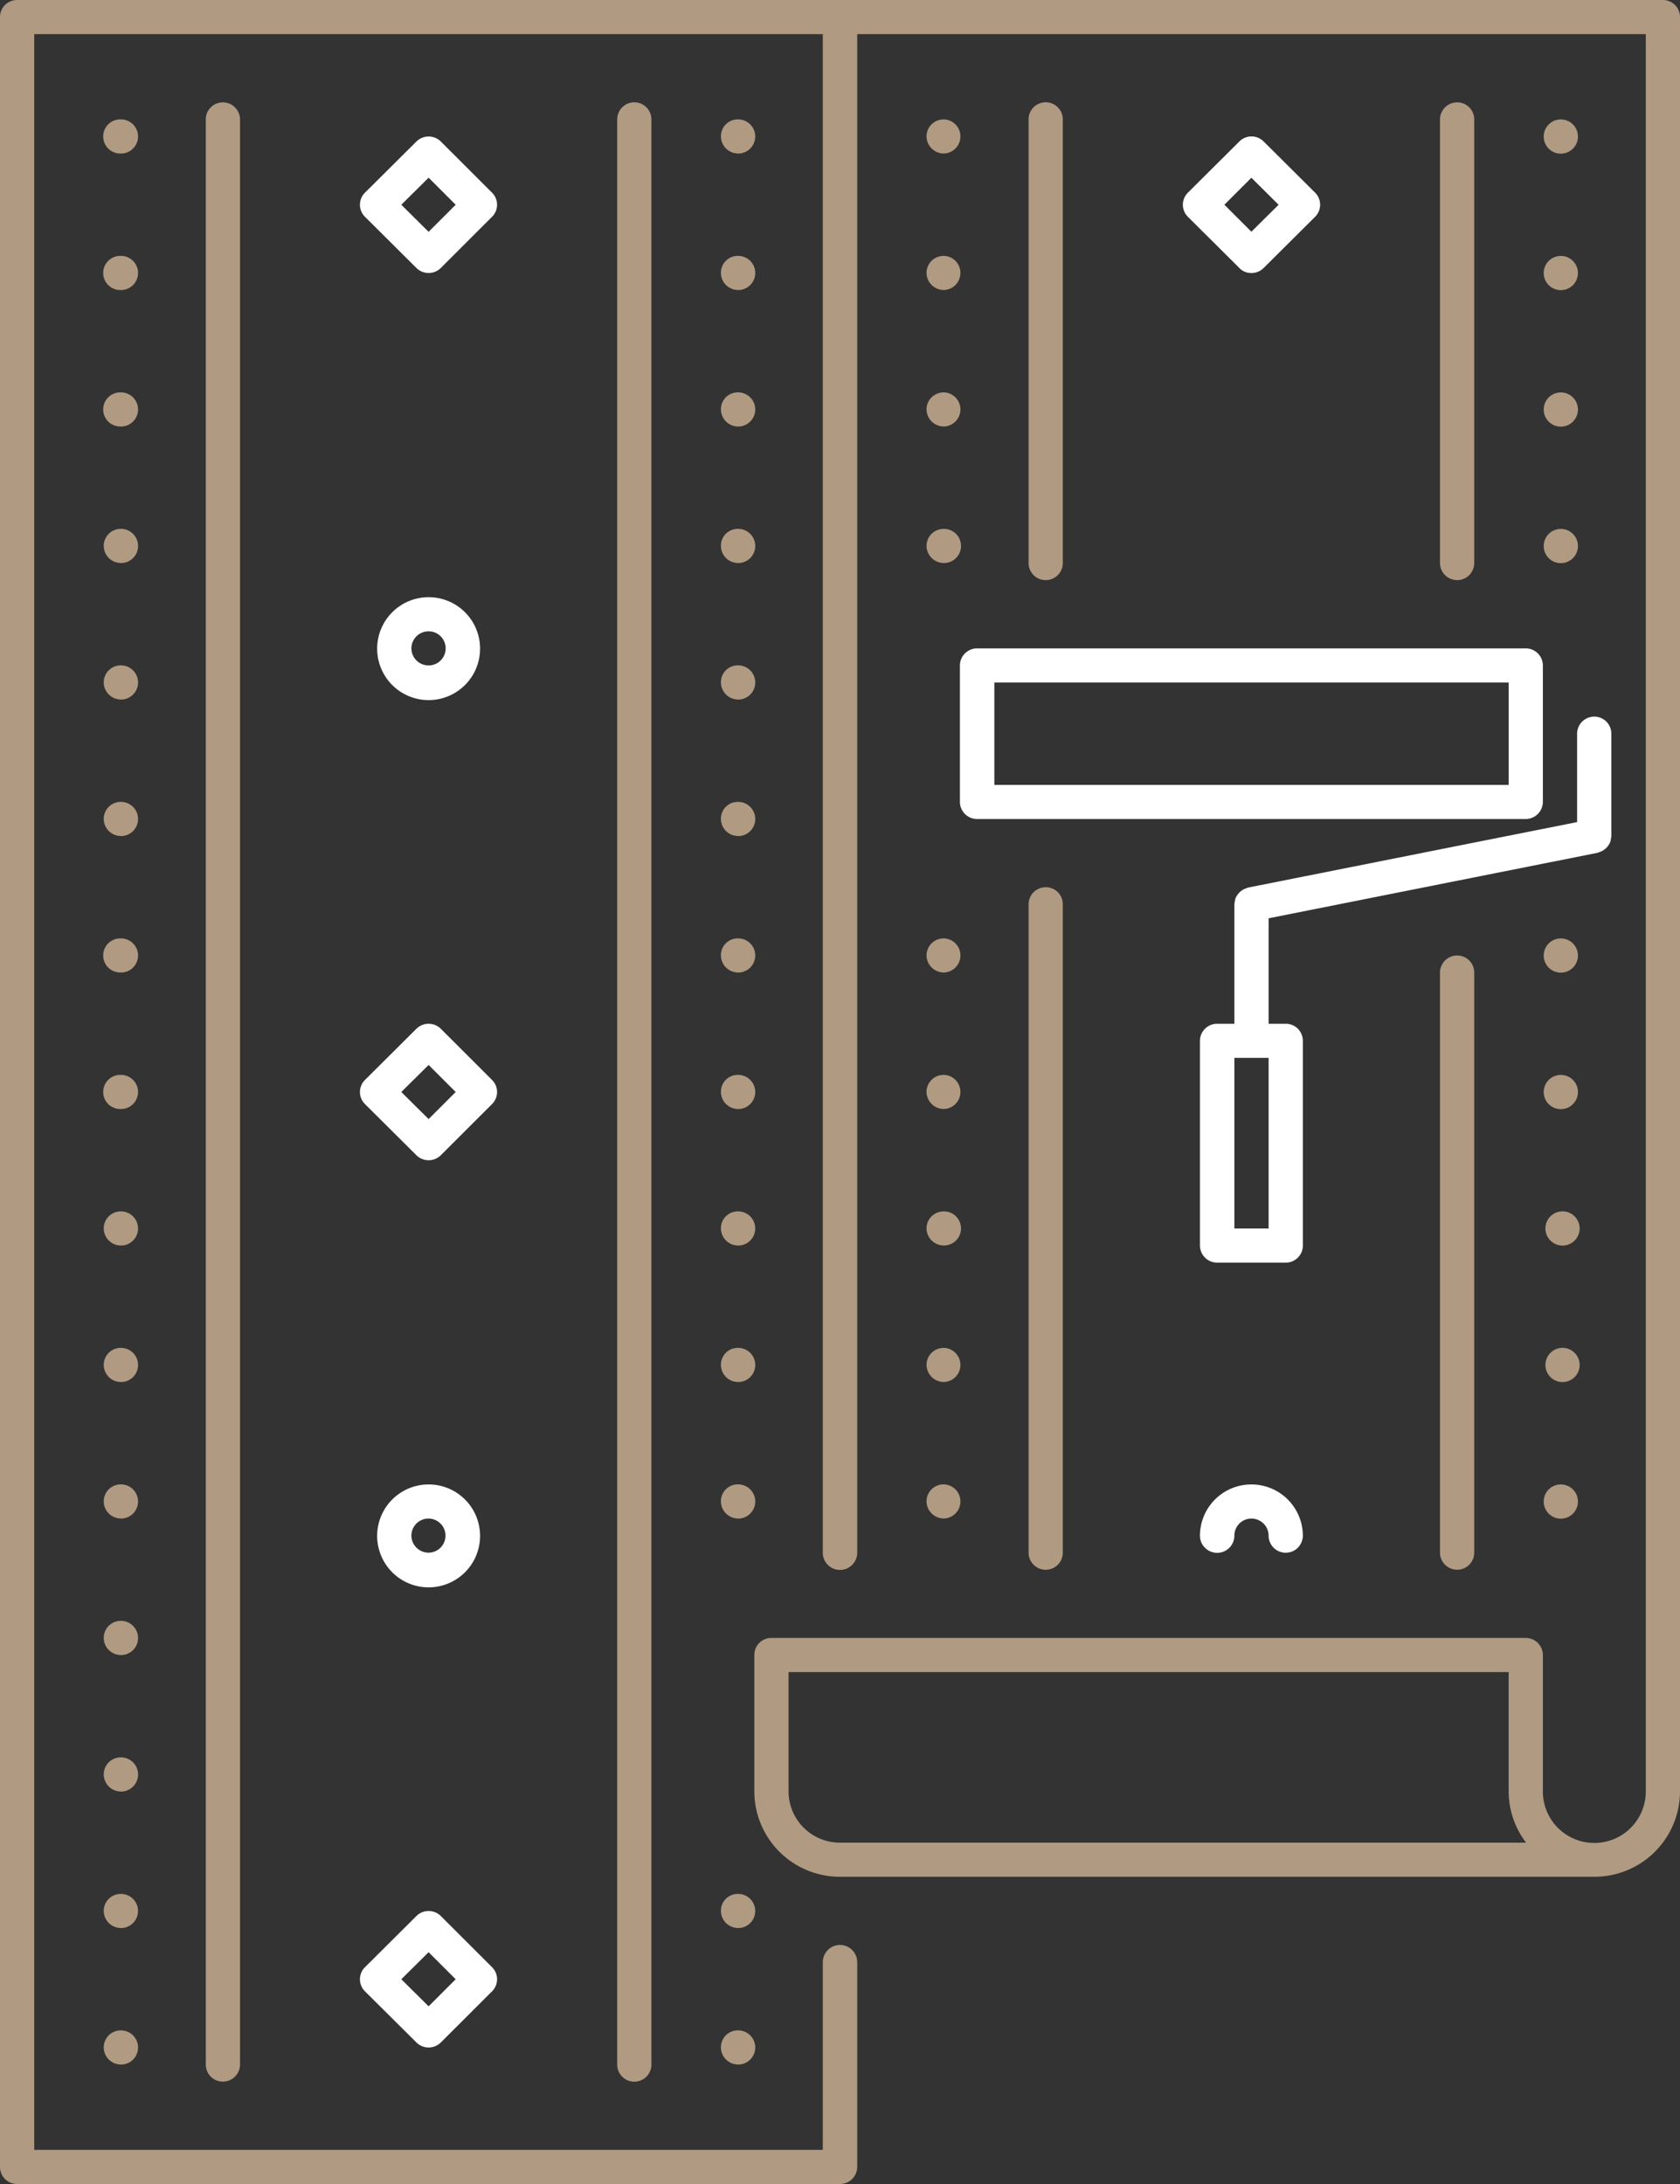
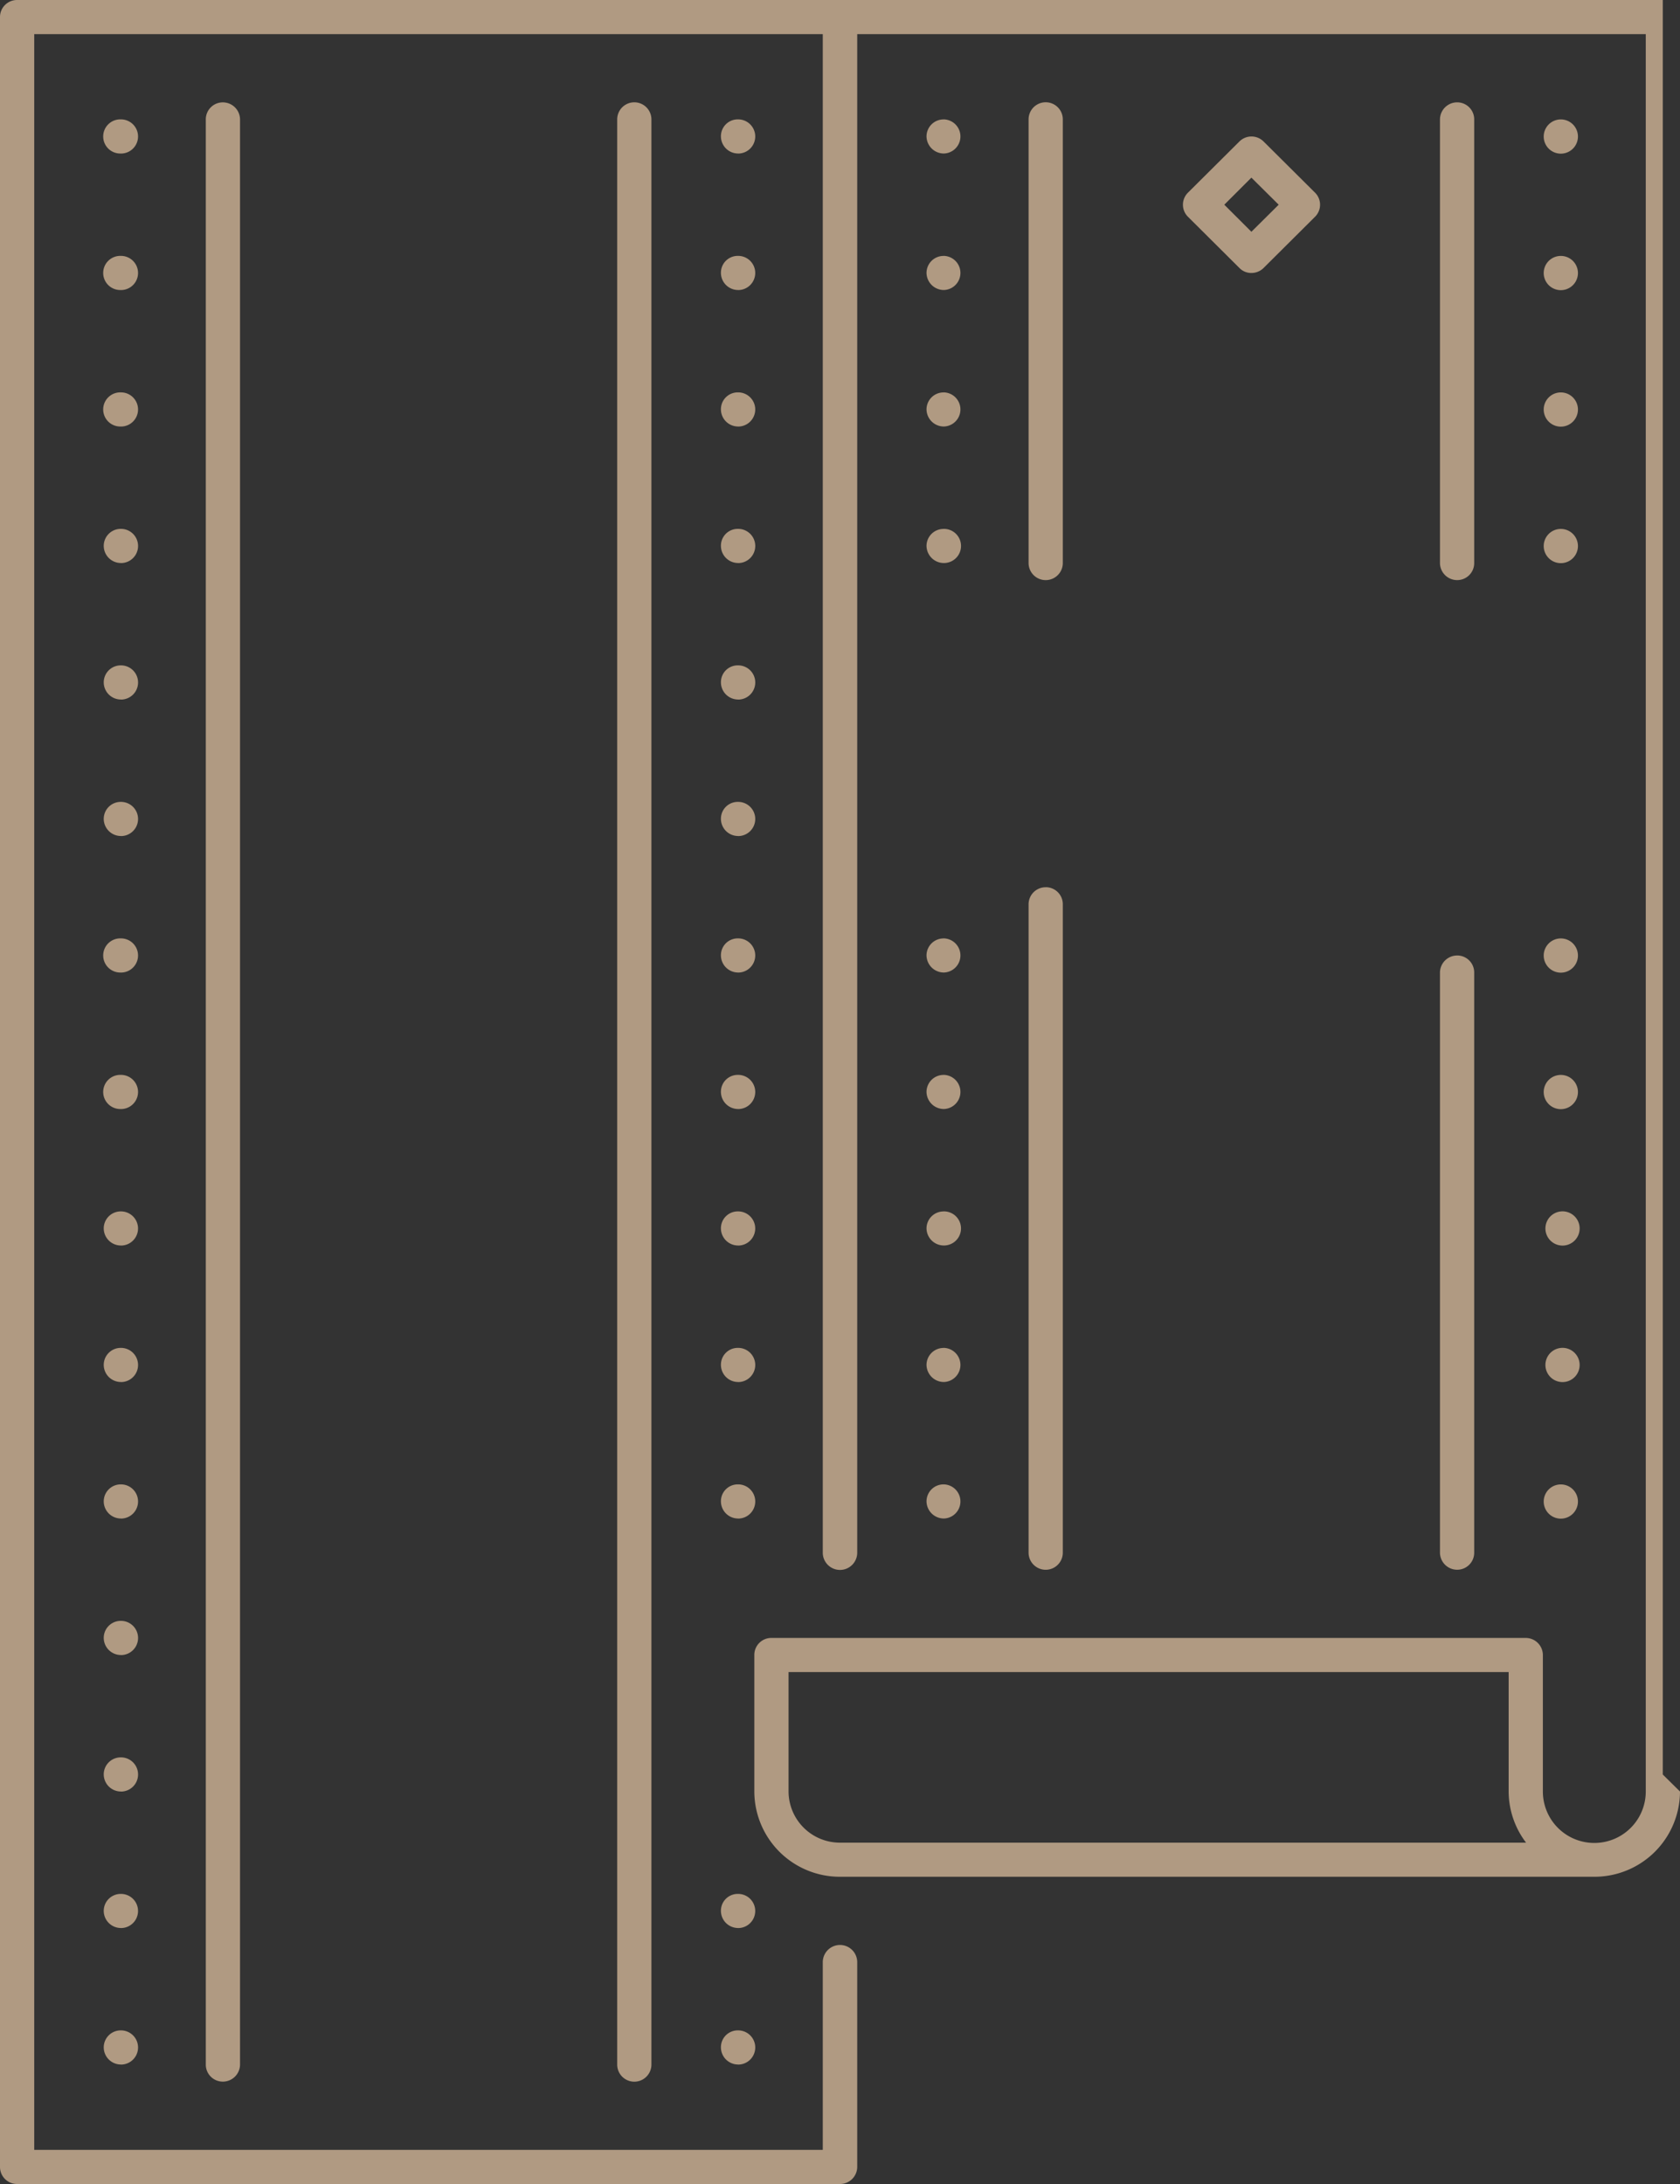
<svg xmlns="http://www.w3.org/2000/svg" data-name="collection icon" width="80" height="104">
  <rect width="100%" height="100%" fill="#333333" stroke="none" />
-   <path data-name="Фигура 2" d="M74.32 5.687h.01a.815.815 0 1 1-.01 0zm0 6.5h.01a.815.815 0 1 1-.01 0zm0 6.5h.01a.815.815 0 1 1-.01 0zm0 6.5h.01a.815.815 0 1 1-.01 0zm0 19.5h.01a.815.815 0 1 1-.01 0zm0 6.5h.01a.815.815 0 1 1-.01 0zm0 6.5h.01a.815.815 0 1 1-.01.001zm.01 13a.815.815 0 1 1-.01 0h.01zm-.01-6.5h.01a.815.815 0 1 1-.01.001zm-4.93-18.688a.809.809 0 0 1 .81.812v27.625a.809.809 0 0 1-.81.813.818.818 0 0 1-.82-.812V46.312a.818.818 0 0 1 .82-.812zm-.82-39.813a.818.818 0 0 1 .82-.812.809.809 0 0 1 .81.812v21.125a.809.809 0 0 1-.81.813.818.818 0 0 1-.82-.812V5.687zm-8.4 1.051l2.45 2.437a.808.808 0 0 1 0 1.149l-2.45 2.438a.82.82 0 0 1-.58.238.781.781 0 0 1-.57-.238l-2.45-2.438a.808.808 0 0 1 0-1.149l2.45-2.437a.814.814 0 0 1 1.15.001zm-.58 4.3l1.3-1.289-1.3-1.289-1.29 1.289zM49.8 42.248a.81.81 0 0 1 .81.813v30.875a.815.815 0 0 1-1.63 0V43.063a.812.812 0 0 1 .82-.813zm-.82-36.563a.815.815 0 0 1 1.63 0V26.81a.815.815 0 0 1-1.63 0V5.687zm-4.05 0h.02a.813.813 0 0 1 0 1.625.826.826 0 0 1-.83-.812.81.81 0 0 1 .81-.811zm0 6.5h.02a.813.813 0 0 1 0 1.625.826.826 0 0 1-.83-.812.81.81 0 0 1 .81-.811zm0 6.5h.02a.813.813 0 0 1 0 1.625.826.826 0 0 1-.83-.812.81.81 0 0 1 .81-.811zm0 6.5h.02a.813.813 0 0 1 0 1.626.827.827 0 0 1-.83-.813.81.81 0 0 1 .81-.811zm0 19.5h.02a.813.813 0 0 1 0 1.625.826.826 0 0 1-.83-.812.81.81 0 0 1 .81-.811zm0 6.5h.02a.813.813 0 0 1 0 1.625.826.826 0 0 1-.83-.812.81.81 0 0 1 .81-.811zm0 6.5h.02a.812.812 0 0 1 0 1.624.826.826 0 0 1-.83-.812.809.809 0 0 1 .81-.809zm.02 13a.813.813 0 0 1 0 1.625.827.827 0 0 1-.83-.813.809.809 0 0 1 .81-.812h.02zm-.02-6.5h.02a.813.813 0 0 1 0 1.625.827.827 0 0 1-.83-.813.809.809 0 0 1 .81-.809zM5.76 98.31a.818.818 0 0 1-.82-.813.809.809 0 0 1 .81-.812h.01a.814.814 0 1 1 0 1.628zm0-6.5a.818.818 0 0 1-.82-.812.809.809 0 0 1 .81-.812h.01a.813.813 0 1 1 0 1.626zm0-6.5a.818.818 0 0 1-.82-.813.81.81 0 0 1 .81-.813h.01a.814.814 0 1 1 0 1.629zm0-6.5a.818.818 0 0 1-.82-.813.81.81 0 0 1 .81-.813h.01a.814.814 0 1 1 0 1.629zm0-6.5a.818.818 0 0 1-.82-.813.809.809 0 0 1 .81-.812h.01a.814.814 0 1 1 0 1.628zm0-6.5a.818.818 0 0 1-.82-.813.809.809 0 0 1 .81-.812h.01a.814.814 0 1 1 0 1.628zm0-6.5a.818.818 0 0 1-.82-.812.809.809 0 0 1 .81-.812h.01a.813.813 0 1 1 0 1.626zm0-6.5a.813.813 0 1 1-.01-1.625h.01a.813.813 0 1 1 0 1.627zm0-6.5a.813.813 0 1 1-.01-1.625h.01a.813.813 0 1 1 0 1.627zm0-6.5a.818.818 0 0 1-.82-.813.809.809 0 0 1 .81-.812h.01a.814.814 0 1 1 0 1.628zm0-6.5a.818.818 0 0 1-.82-.813.81.81 0 0 1 .81-.813h.01a.814.814 0 1 1 0 1.629zm0-6.5a.818.818 0 0 1-.82-.813.81.81 0 0 1 .81-.813h.01a.814.814 0 1 1 0 1.629zm0-6.5a.813.813 0 1 1-.01-1.625h.01a.813.813 0 1 1 0 1.627zm0-13a.813.813 0 1 1-.01-1.625h.01a.813.813 0 1 1 0 1.627zm0 6.5a.813.813 0 1 1-.01-1.625h.01a.813.813 0 1 1 0 1.627zm4.04 84.5V5.687a.809.809 0 0 1 .81-.812.818.818 0 0 1 .82.812v92.626a.818.818 0 0 1-.82.812.809.809 0 0 1-.81-.812zm19.59 0V5.687a.815.815 0 0 1 1.63 0v92.626a.815.815 0 0 1-1.63 0zm5.76 0a.818.818 0 0 1-.82-.813.8.8 0 0 1 .8-.812h.02a.814.814 0 1 1 0 1.628zm0-6.5a.818.818 0 0 1-.82-.812.8.8 0 0 1 .8-.812h.02a.813.813 0 1 1 0 1.626zm0-19.5a.818.818 0 0 1-.82-.813.8.8 0 0 1 .8-.812h.02a.814.814 0 1 1 0 1.628zm0-6.5a.818.818 0 0 1-.82-.813.8.8 0 0 1 .8-.812h.02a.814.814 0 1 1 0 1.628zm0-6.5a.818.818 0 0 1-.82-.812.8.8 0 0 1 .8-.812h.02a.813.813 0 1 1 0 1.626zm0-6.5a.818.818 0 0 1-.82-.812.8.8 0 0 1 .8-.813h.02a.813.813 0 1 1 0 1.627zm0-6.5a.818.818 0 0 1-.82-.812.8.8 0 0 1 .8-.813h.02a.813.813 0 1 1 0 1.627zm0-6.5a.818.818 0 0 1-.82-.813.8.8 0 0 1 .8-.812h.02a.814.814 0 1 1 0 1.628zm0-6.5a.818.818 0 0 1-.82-.813.8.8 0 0 1 .8-.813h.02a.814.814 0 1 1 0 1.629zm0-6.5a.818.818 0 0 1-.82-.813.8.8 0 0 1 .8-.813h.02a.814.814 0 1 1 0 1.629zm0-6.5a.818.818 0 0 1-.82-.812.8.8 0 0 1 .8-.813h.02a.813.813 0 1 1 0 1.627zm0-13a.818.818 0 0 1-.82-.812.8.8 0 0 1 .8-.813h.02a.813.813 0 1 1 0 1.627zm0 6.5a.818.818 0 0 1-.82-.812.8.8 0 0 1 .8-.813h.02a.813.813 0 1 1 0 1.627zM80 85.31a4.074 4.074 0 0 1-4.08 4.06H40a4.074 4.074 0 0 1-4.08-4.06v-6.5a.809.809 0 0 1 .81-.813h35.92a.818.818 0 0 1 .82.813v6.5a2.45 2.45 0 0 0 4.9 0V1.625H40.82v72.313a.82.82 0 0 1-1.64 0V1.625H1.63v100.75h37.55v-8.937a.82.82 0 0 1 1.64 0v9.75A.818.818 0 0 1 40 104H.82a.811.811 0 0 1-.82-.812V.812A.811.811 0 0 1 .82 0h78.36a.811.811 0 0 1 .82.812v84.5zm-8.16 0v-5.688H37.55v5.687A2.447 2.447 0 0 0 40 87.746h32.67a4.055 4.055 0 0 1-.83-2.433z" fill-rule="evenodd" fill="#b09a82" />
-   <path data-name="Фигура 2 копия" d="M76.72 39.89l-.03.165c-.01.054-.04.093-.06.136s-.06.089-.09.13a.668.668 0 0 1-.11.109 1.248 1.248 0 0 1-.12.084.764.764 0 0 1-.16.064.287.287 0 0 1-.07.031l-15.67 3.119v5.022h.81a.811.811 0 0 1 .82.813v9.749a.811.811 0 0 1-.82.813h-3.26a.818.818 0 0 1-.82-.813v-9.749a.818.818 0 0 1 .82-.813h.82v-5.688c0-.028.01-.052.01-.08l.03-.16c.01-.052.04-.1.06-.14s.06-.087.09-.127a.679.679 0 0 1 .11-.111 1.067 1.067 0 0 1 .12-.082.671.671 0 0 1 .16-.065.713.713 0 0 1 .07-.031l15.67-3.119v-4.209a.818.818 0 0 1 .82-.813.809.809 0 0 1 .81.813v4.875c0 .027-.01.051-.01.077zM58.78 58.5h1.63v-8.125h-1.63V58.5zM72.65 39H46.53a.818.818 0 0 1-.82-.813v-6.5a.818.818 0 0 1 .82-.812h26.12a.818.818 0 0 1 .82.812v6.5a.818.818 0 0 1-.82.813zm-.81-6.5H47.35v4.875h24.49V32.5zm-9.22-22.176l-2.45 2.438a.82.82 0 0 1-.58.238.781.781 0 0 1-.57-.238l-2.45-2.438a.808.808 0 0 1 0-1.149l2.45-2.437a.814.814 0 0 1 1.15 0l2.45 2.437a.808.808 0 0 1 0 1.149zm-3.03-1.863L58.3 9.75l1.29 1.289 1.3-1.289zM23.43 94.825l-2.44 2.437a.826.826 0 0 1-1.16 0l-2.45-2.437a.808.808 0 0 1 0-1.149l2.45-2.438a.826.826 0 0 1 1.16 0l2.44 2.438a.808.808 0 0 1 0 1.149zm-3.02-1.863l-1.3 1.288 1.3 1.289 1.29-1.289zm2.45-19.837a2.45 2.45 0 1 1-2.45-2.437 2.448 2.448 0 0 1 2.45 2.437zm-3.27 0a.819.819 0 0 0 .82.812.812.812 0 1 0-.82-.812zm3.84-20.55l-2.44 2.437a.826.826 0 0 1-1.16 0l-2.45-2.437a.808.808 0 0 1 0-1.149l2.45-2.438a.826.826 0 0 1 1.16 0l2.44 2.438a.808.808 0 0 1 0 1.149zm-3.02-1.863L19.11 52l1.3 1.289L21.7 52zm2.45-19.837a2.45 2.45 0 1 1-2.45-2.437 2.448 2.448 0 0 1 2.45 2.437zm-3.27 0a.818.818 0 0 0 .82.812.812.812 0 0 0 0-1.624.818.818 0 0 0-.82.812zm3.84-20.551l-2.44 2.438a.826.826 0 0 1-1.16 0l-2.45-2.438a.808.808 0 0 1 0-1.149l2.45-2.437a.826.826 0 0 1 1.16 0l2.44 2.437a.808.808 0 0 1 0 1.149zm-3.02-1.863l-1.3 1.289 1.3 1.289L21.7 9.75zm39.18 62.227a2.447 2.447 0 0 1 2.45 2.437.815.815 0 0 1-1.63 0 .818.818 0 0 0-.82-.812.81.81 0 0 0-.81.812.82.82 0 0 1-1.64 0 2.447 2.447 0 0 1 2.45-2.437z" fill="#fff" fill-rule="evenodd" />
+   <path data-name="Фигура 2" d="M74.32 5.687h.01a.815.815 0 1 1-.01 0zm0 6.5h.01a.815.815 0 1 1-.01 0zm0 6.5h.01a.815.815 0 1 1-.01 0zm0 6.5h.01a.815.815 0 1 1-.01 0zm0 19.5h.01a.815.815 0 1 1-.01 0zm0 6.5h.01a.815.815 0 1 1-.01 0zm0 6.5h.01a.815.815 0 1 1-.01.001zm.01 13a.815.815 0 1 1-.01 0h.01zm-.01-6.5h.01a.815.815 0 1 1-.01.001zm-4.93-18.688a.809.809 0 0 1 .81.812v27.625a.809.809 0 0 1-.81.813.818.818 0 0 1-.82-.812V46.312a.818.818 0 0 1 .82-.812zm-.82-39.813a.818.818 0 0 1 .82-.812.809.809 0 0 1 .81.812v21.125a.809.809 0 0 1-.81.813.818.818 0 0 1-.82-.812V5.687zm-8.4 1.051l2.45 2.437a.808.808 0 0 1 0 1.149l-2.45 2.438a.82.82 0 0 1-.58.238.781.781 0 0 1-.57-.238l-2.45-2.438a.808.808 0 0 1 0-1.149l2.45-2.437a.814.814 0 0 1 1.15.001zm-.58 4.3l1.3-1.289-1.3-1.289-1.29 1.289zM49.8 42.248a.81.81 0 0 1 .81.813v30.875a.815.815 0 0 1-1.63 0V43.063a.812.812 0 0 1 .82-.813zm-.82-36.563a.815.815 0 0 1 1.63 0V26.81a.815.815 0 0 1-1.63 0V5.687zm-4.05 0h.02a.813.813 0 0 1 0 1.625.826.826 0 0 1-.83-.812.81.81 0 0 1 .81-.811zm0 6.5h.02a.813.813 0 0 1 0 1.625.826.826 0 0 1-.83-.812.81.81 0 0 1 .81-.811zm0 6.5h.02a.813.813 0 0 1 0 1.625.826.826 0 0 1-.83-.812.81.81 0 0 1 .81-.811zm0 6.5h.02a.813.813 0 0 1 0 1.626.827.827 0 0 1-.83-.813.81.81 0 0 1 .81-.811zm0 19.5h.02a.813.813 0 0 1 0 1.625.826.826 0 0 1-.83-.812.81.81 0 0 1 .81-.811zm0 6.5h.02a.813.813 0 0 1 0 1.625.826.826 0 0 1-.83-.812.81.81 0 0 1 .81-.811zm0 6.5h.02a.812.812 0 0 1 0 1.624.826.826 0 0 1-.83-.812.809.809 0 0 1 .81-.809zm.02 13a.813.813 0 0 1 0 1.625.827.827 0 0 1-.83-.813.809.809 0 0 1 .81-.812h.02zm-.02-6.5h.02a.813.813 0 0 1 0 1.625.827.827 0 0 1-.83-.813.809.809 0 0 1 .81-.809zM5.76 98.31a.818.818 0 0 1-.82-.813.809.809 0 0 1 .81-.812h.01a.814.814 0 1 1 0 1.628zm0-6.5a.818.818 0 0 1-.82-.812.809.809 0 0 1 .81-.812h.01a.813.813 0 1 1 0 1.626zm0-6.5a.818.818 0 0 1-.82-.813.81.81 0 0 1 .81-.813h.01a.814.814 0 1 1 0 1.629zm0-6.5a.818.818 0 0 1-.82-.813.81.81 0 0 1 .81-.813h.01a.814.814 0 1 1 0 1.629zm0-6.5a.818.818 0 0 1-.82-.813.809.809 0 0 1 .81-.812h.01a.814.814 0 1 1 0 1.628zm0-6.5a.818.818 0 0 1-.82-.813.809.809 0 0 1 .81-.812h.01a.814.814 0 1 1 0 1.628zm0-6.5a.818.818 0 0 1-.82-.812.809.809 0 0 1 .81-.812h.01a.813.813 0 1 1 0 1.626zm0-6.5a.813.813 0 1 1-.01-1.625h.01a.813.813 0 1 1 0 1.627zm0-6.5a.813.813 0 1 1-.01-1.625h.01a.813.813 0 1 1 0 1.627zm0-6.5a.818.818 0 0 1-.82-.813.809.809 0 0 1 .81-.812h.01a.814.814 0 1 1 0 1.628zm0-6.5a.818.818 0 0 1-.82-.813.81.81 0 0 1 .81-.813h.01a.814.814 0 1 1 0 1.629zm0-6.5a.818.818 0 0 1-.82-.813.81.81 0 0 1 .81-.813h.01a.814.814 0 1 1 0 1.629zm0-6.5a.813.813 0 1 1-.01-1.625h.01a.813.813 0 1 1 0 1.627zm0-13a.813.813 0 1 1-.01-1.625h.01a.813.813 0 1 1 0 1.627zm0 6.5a.813.813 0 1 1-.01-1.625h.01a.813.813 0 1 1 0 1.627zm4.04 84.5V5.687a.809.809 0 0 1 .81-.812.818.818 0 0 1 .82.812v92.626a.818.818 0 0 1-.82.812.809.809 0 0 1-.81-.812zm19.59 0V5.687a.815.815 0 0 1 1.63 0v92.626a.815.815 0 0 1-1.63 0zm5.76 0a.818.818 0 0 1-.82-.813.8.8 0 0 1 .8-.812h.02a.814.814 0 1 1 0 1.628zm0-6.5a.818.818 0 0 1-.82-.812.8.8 0 0 1 .8-.812h.02a.813.813 0 1 1 0 1.626zm0-19.5a.818.818 0 0 1-.82-.813.8.8 0 0 1 .8-.812h.02a.814.814 0 1 1 0 1.628zm0-6.5a.818.818 0 0 1-.82-.813.8.8 0 0 1 .8-.812h.02a.814.814 0 1 1 0 1.628zm0-6.5a.818.818 0 0 1-.82-.812.8.8 0 0 1 .8-.812h.02a.813.813 0 1 1 0 1.626zm0-6.5a.818.818 0 0 1-.82-.812.8.8 0 0 1 .8-.813h.02a.813.813 0 1 1 0 1.627zm0-6.5a.818.818 0 0 1-.82-.812.8.8 0 0 1 .8-.813h.02a.813.813 0 1 1 0 1.627zm0-6.5a.818.818 0 0 1-.82-.813.8.8 0 0 1 .8-.812h.02a.814.814 0 1 1 0 1.628zm0-6.5a.818.818 0 0 1-.82-.813.8.8 0 0 1 .8-.813h.02a.814.814 0 1 1 0 1.629zm0-6.5a.818.818 0 0 1-.82-.813.8.8 0 0 1 .8-.813h.02a.814.814 0 1 1 0 1.629zm0-6.5a.818.818 0 0 1-.82-.812.8.8 0 0 1 .8-.813h.02a.813.813 0 1 1 0 1.627zm0-13a.818.818 0 0 1-.82-.812.8.8 0 0 1 .8-.813h.02a.813.813 0 1 1 0 1.627zm0 6.5a.818.818 0 0 1-.82-.812.8.8 0 0 1 .8-.813h.02a.813.813 0 1 1 0 1.627zM80 85.31a4.074 4.074 0 0 1-4.08 4.06H40a4.074 4.074 0 0 1-4.08-4.06v-6.5a.809.809 0 0 1 .81-.813h35.92a.818.818 0 0 1 .82.813v6.5a2.45 2.45 0 0 0 4.9 0V1.625H40.82v72.313a.82.82 0 0 1-1.64 0V1.625H1.63v100.75h37.55v-8.937a.82.82 0 0 1 1.64 0v9.75A.818.818 0 0 1 40 104H.82a.811.811 0 0 1-.82-.812V.812A.811.811 0 0 1 .82 0h78.36v84.5zm-8.16 0v-5.688H37.55v5.687A2.447 2.447 0 0 0 40 87.746h32.67a4.055 4.055 0 0 1-.83-2.433z" fill-rule="evenodd" fill="#b09a82" />
</svg>